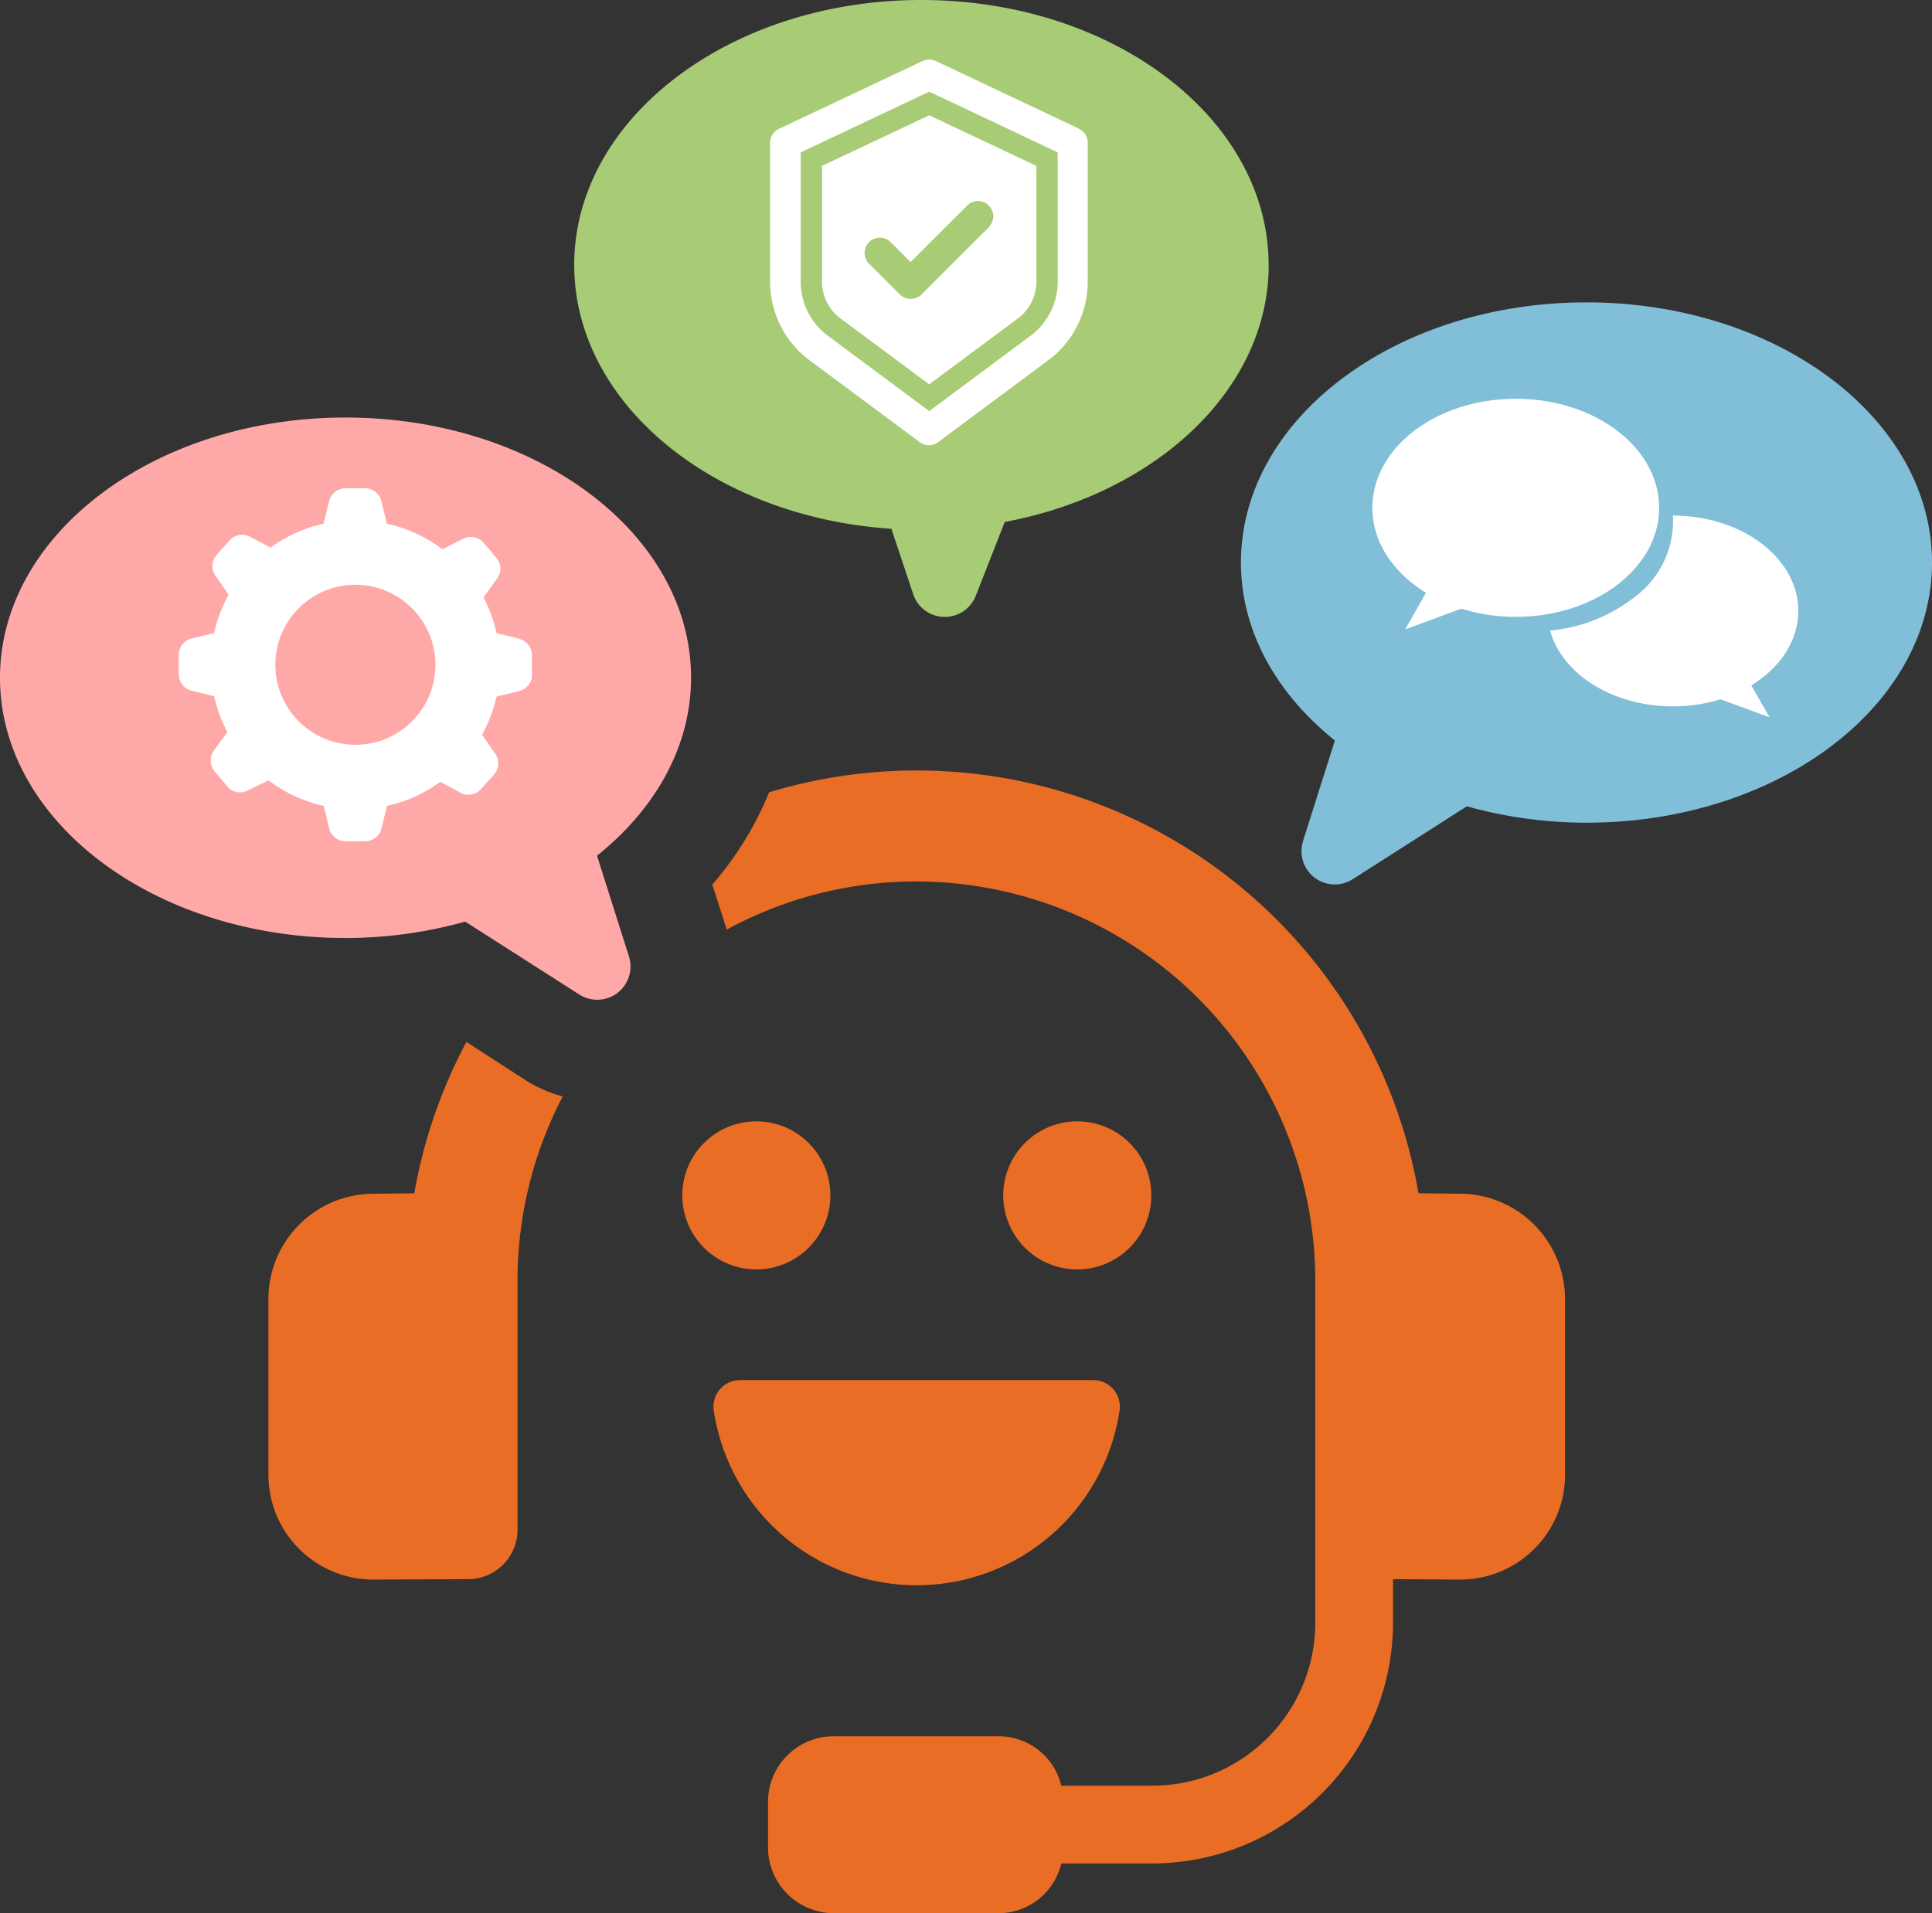
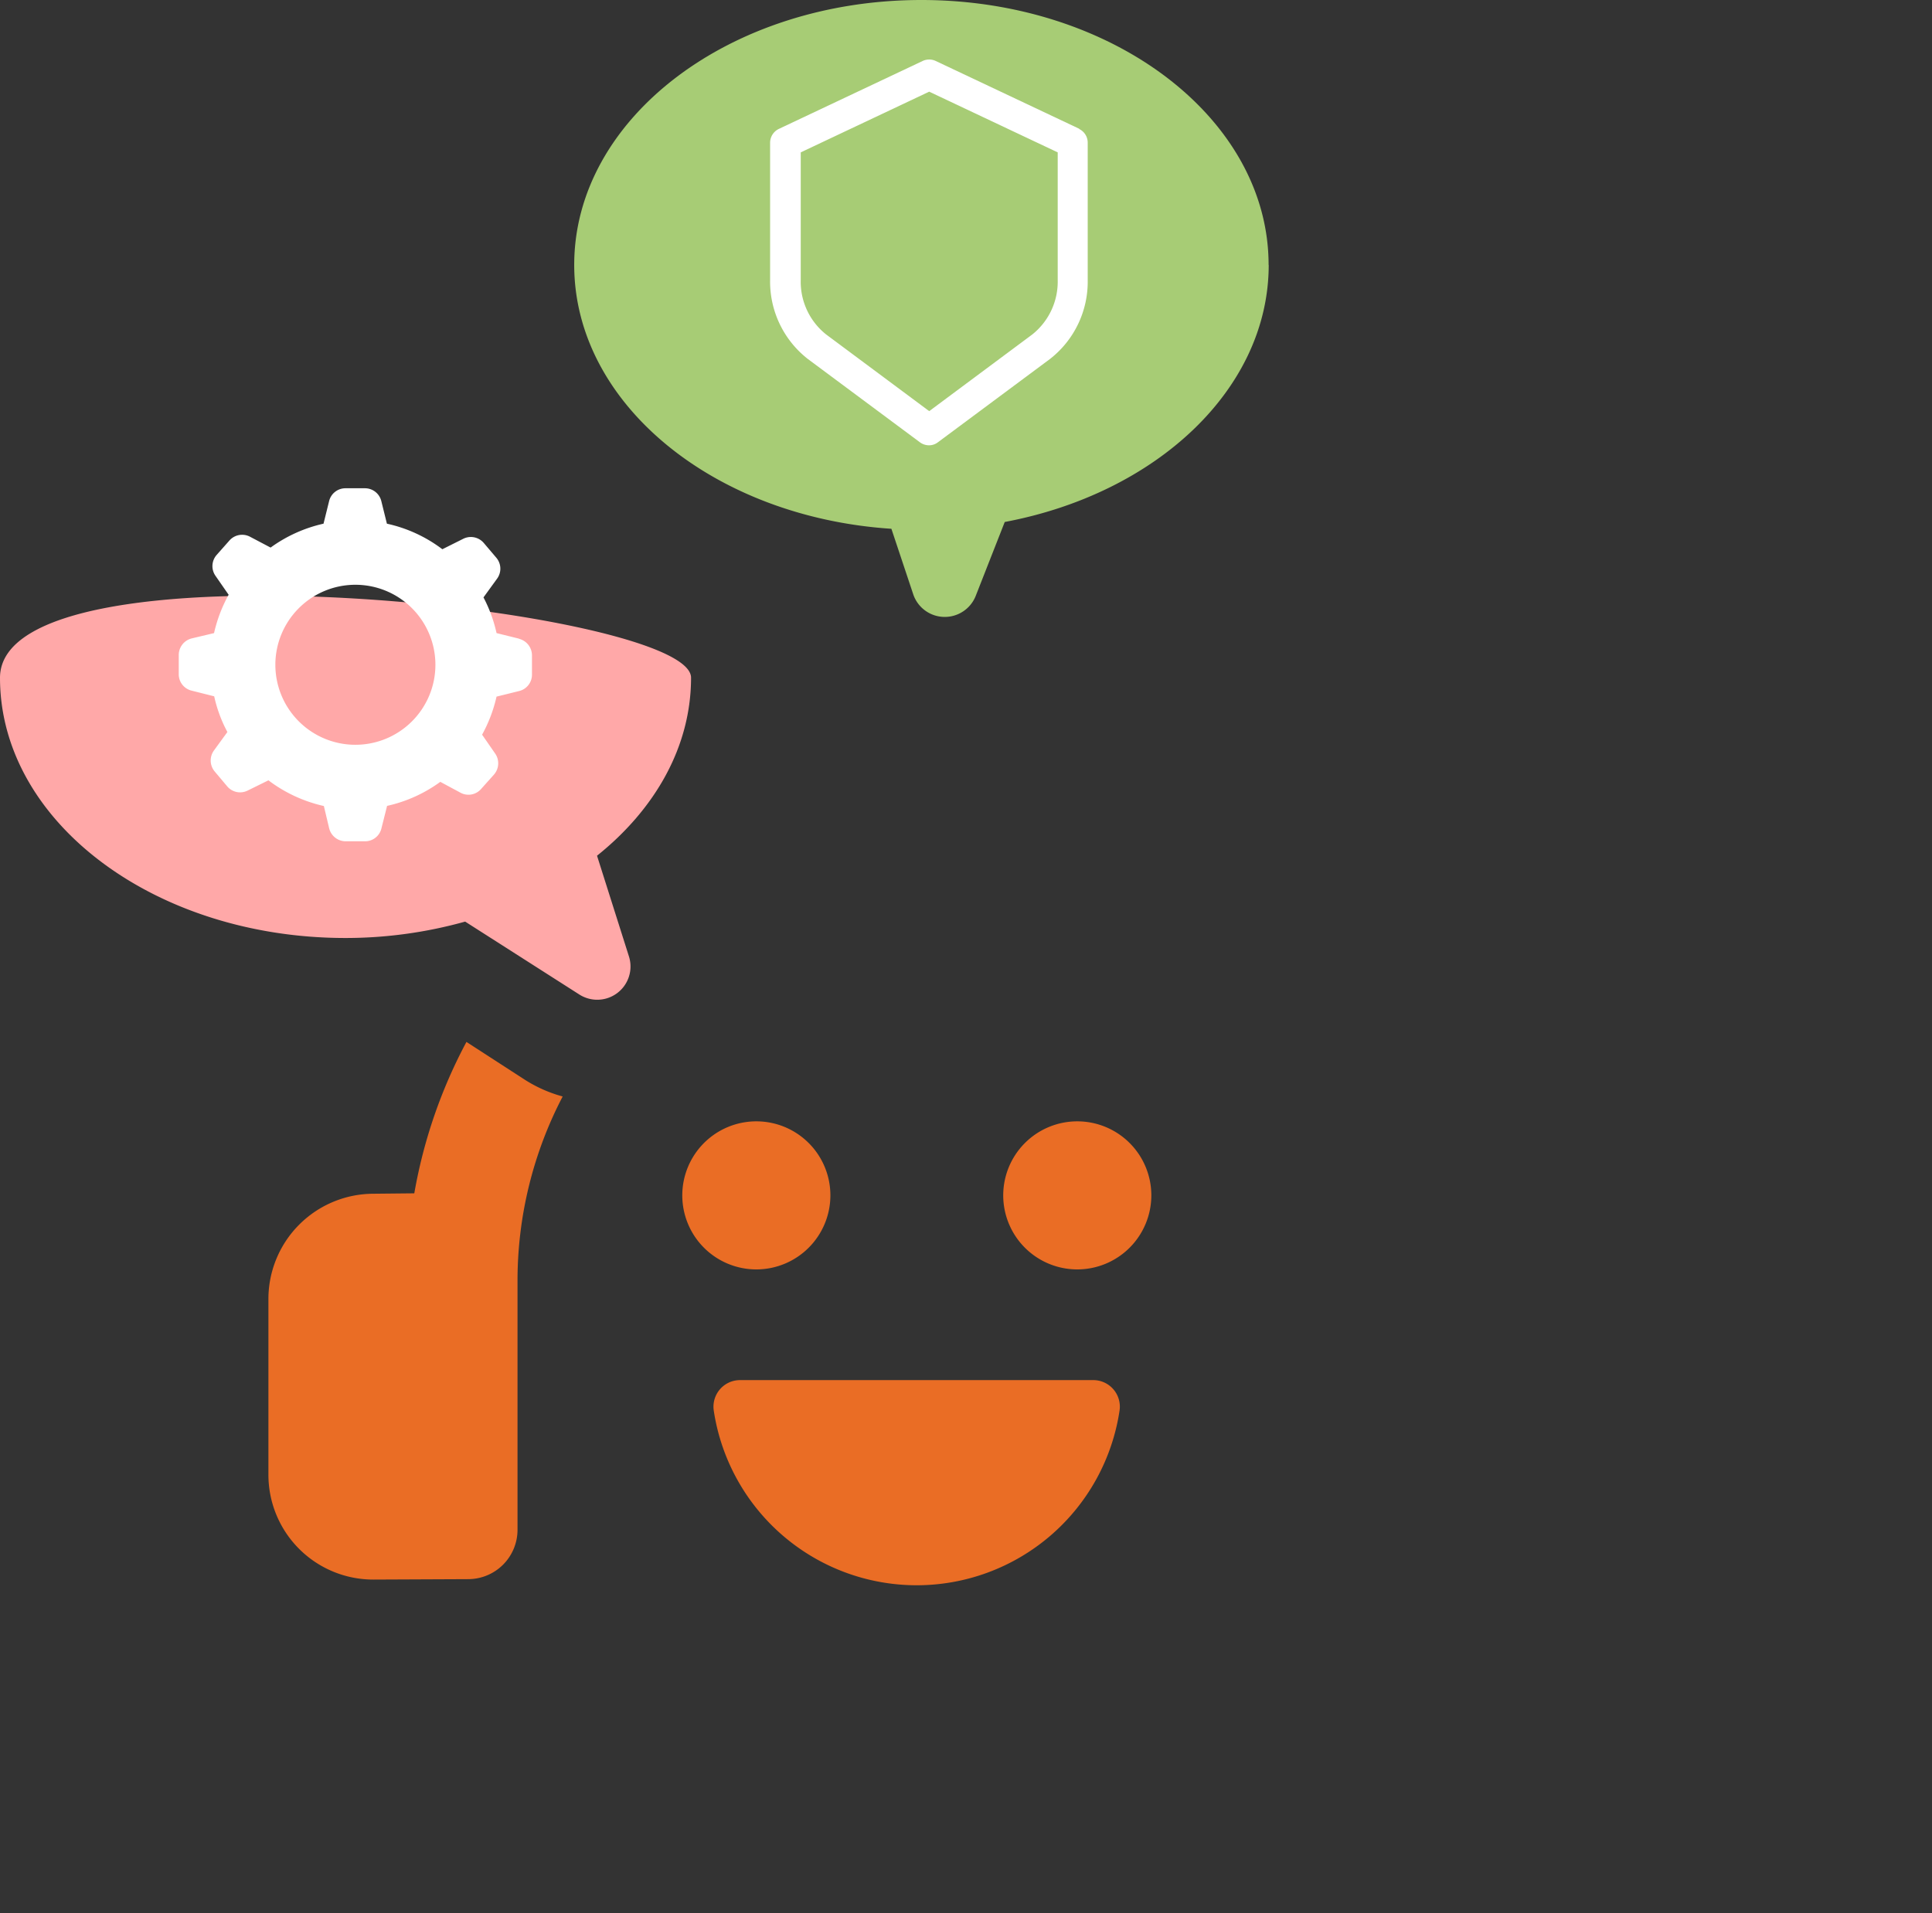
<svg xmlns="http://www.w3.org/2000/svg" id="_レイヤー_1-2" width="208.087" height="206.112" viewBox="0 0 208.087 206.112">
  <rect x="0" y="0" width="208.087" height="206.112" fill="#333333" stroke="none" />
  <g id="グループ_73680" data-name="グループ 73680" transform="translate(0 44.981)">
    <path id="パス_354750" data-name="パス 354750" d="M40.643,75.02a54.5,54.5,0,0,0-5.611,16.3l-4.444.045A11.342,11.342,0,0,0,19.32,102.673v18.944A11.29,11.29,0,0,0,30.633,132.93h.09l10.145-.045A5.32,5.32,0,0,0,46.15,127.6V100.578a42.884,42.884,0,0,1,4.863-19.692,14.751,14.751,0,0,1-4.07-1.8l-6.285-4.07Z" transform="translate(9.59 -7.743)" fill="#ea6d25" />
-     <path id="パス_354751" data-name="パス 354751" d="M131.85,101.065l-4.519-.045a54.854,54.854,0,0,0-69.941-43.2,35.689,35.689,0,0,1-6.12,9.936L52.692,72.2c.045.12.09.3.12.419a42.584,42.584,0,0,1,20.411-5.192,43.024,43.024,0,0,1,42.991,42.991v36.871a17.569,17.569,0,0,1-17.553,17.553h-9.8a6.955,6.955,0,0,0-6.7-5.327H64.348a7.073,7.073,0,0,0-7.078,7.078V171.5a7.1,7.1,0,0,0,7.078,7.078H82.155a6.949,6.949,0,0,0,6.7-5.357h9.8a25.973,25.973,0,0,0,25.932-25.932v-4.7l7.123.045h.09a11.29,11.29,0,0,0,11.313-11.313V112.377a11.372,11.372,0,0,0-11.268-11.313Z" transform="translate(25.45 -17.447)" fill="#ea6d25" />
-     <path id="パス_354752" data-name="パス 354752" d="M64.315,77.256C70.569,72.243,74.43,65.509,74.43,58.087c0-15.473-16.655-28.027-37.215-28.027S0,42.615,0,58.1,16.655,86.13,37.215,86.13A47.851,47.851,0,0,0,50.1,84.364L62.4,92.22a3.582,3.582,0,0,0,5.342-4.1L64.3,77.256Z" transform="translate(0 -30.06)" fill="#ffa8a8" />
+     <path id="パス_354752" data-name="パス 354752" d="M64.315,77.256C70.569,72.243,74.43,65.509,74.43,58.087S0,42.615,0,58.1,16.655,86.13,37.215,86.13A47.851,47.851,0,0,0,50.1,84.364L62.4,92.22a3.582,3.582,0,0,0,5.342-4.1L64.3,77.256Z" transform="translate(0 -30.06)" fill="#ffa8a8" />
    <path id="パス_354753" data-name="パス 354753" d="M65.061,88.706a7.976,7.976,0,1,0-7.976,7.976A7.983,7.983,0,0,0,65.061,88.706Z" transform="translate(24.377 -4.908)" fill="#ea6d25" />
    <path id="パス_354754" data-name="パス 354754" d="M88.161,88.706a7.976,7.976,0,1,0-7.976,7.976A7.983,7.983,0,0,0,88.161,88.706Z" transform="translate(35.844 -4.908)" fill="#ea6d25" />
    <path id="パス_354755" data-name="パス 354755" d="M73.238,121.462a22.1,22.1,0,0,0,21.847-18.795,2.863,2.863,0,0,0-2.8-3.307h-38.1a2.864,2.864,0,0,0-2.8,3.307A22.108,22.108,0,0,0,73.238,121.462Z" transform="translate(25.494 4.339)" fill="#ea6d25" />
  </g>
  <path id="パス_354756" data-name="パス 354756" d="M49.517,51.356l-2.424-.6a15.351,15.351,0,0,0-1.407-3.846l1.466-2.02a1.822,1.822,0,0,0-.09-2.26l-1.347-1.586A1.829,1.829,0,0,0,43.5,40.6l-2.245,1.122a15.263,15.263,0,0,0-5.971-2.753l-.6-2.424a1.813,1.813,0,0,0-1.781-1.392h-2.08a1.809,1.809,0,0,0-1.766,1.392l-.6,2.424a15.426,15.426,0,0,0-5.7,2.574l-2.215-1.167a1.825,1.825,0,0,0-2.215.4l-1.377,1.556a1.824,1.824,0,0,0-.135,2.245l1.422,2.05a15.618,15.618,0,0,0-1.571,4.13l-2.394.569a1.838,1.838,0,0,0-1.407,1.766v2.08a1.809,1.809,0,0,0,1.377,1.781l2.439.614a14.821,14.821,0,0,0,1.422,3.846L16.656,63.4a1.843,1.843,0,0,0,.075,2.26l1.347,1.6a1.816,1.816,0,0,0,2.2.464l2.245-1.107a15.5,15.5,0,0,0,5.971,2.768l.569,2.394a1.838,1.838,0,0,0,1.766,1.407h2.08a1.809,1.809,0,0,0,1.781-1.377l.614-2.439a15.349,15.349,0,0,0,5.731-2.589l2.17,1.167a1.8,1.8,0,0,0,2.215-.389l1.392-1.556a1.846,1.846,0,0,0,.15-2.245L45.536,61.7a15.582,15.582,0,0,0,1.556-4.1l2.424-.6a1.809,1.809,0,0,0,1.392-1.766v-2.08a1.838,1.838,0,0,0-1.392-1.781ZM31.889,62.788a8.619,8.619,0,1,1,8.619-8.619,8.621,8.621,0,0,1-8.619,8.619Z" transform="translate(6.388 17.448)" fill="#fff" />
-   <path id="パス_354757" data-name="パス 354757" d="M96.009,79.815a3.582,3.582,0,0,0,5.342,4.1l12.3-7.856a47.935,47.935,0,0,0,12.884,1.766c20.545,0,37.215-12.54,37.215-28.027S147.1,21.77,126.535,21.77,89.32,34.31,89.32,49.8c0,7.422,3.861,14.156,10.116,19.169L95.994,79.83Z" transform="translate(44.337 10.806)" fill="#81bed8" />
  <path id="パス_354758" data-name="パス 354758" d="M116.119,28.536C116.119,12.779,99.375,0,78.725,0S41.33,12.779,41.33,28.536c0,14.934,15.024,27.174,34.162,28.431l2.349,7.048a3.585,3.585,0,0,0,6.734.18L87.7,56.234c16.326-3.068,28.431-14.305,28.431-27.7Z" transform="translate(20.516)" fill="#a7cc75" />
  <g id="グループ_73681" data-name="グループ 73681" transform="translate(82.945 6.412)">
    <path id="パス_354759" data-name="パス 354759" d="M88.754,11.759,73.267,4.442a1.653,1.653,0,0,0-1.407,0L56.373,11.759a1.654,1.654,0,0,0-.943,1.481V28.025a10.568,10.568,0,0,0,4.055,8.514l12.076,8.978a1.656,1.656,0,0,0,.973.329,1.56,1.56,0,0,0,.973-.329L85.582,36.54a10.547,10.547,0,0,0,4.055-8.514V13.241a1.628,1.628,0,0,0-.943-1.481ZM86.405,28.025a7.272,7.272,0,0,1-2.738,5.881l-11.1,8.26-11.1-8.26a7.251,7.251,0,0,1-2.738-5.881V14.288L72.564,7.749l13.842,6.539V28.04Z" transform="translate(-55.43 -4.285)" fill="#fff" />
-     <path id="パス_354760" data-name="パス 354760" d="M70.707,8.3,59.17,13.747V26.032a4.951,4.951,0,0,0,1.811,4.025l9.727,7.228,9.726-7.228a4.951,4.951,0,0,0,1.811-4.025V13.747L70.707,8.3Zm6.464,12.016L69.884,27.6a1.641,1.641,0,0,1-1.167.479A1.667,1.667,0,0,1,67.55,27.6l-3.337-3.337a1.64,1.64,0,0,1,2.319-2.319l2.17,2.17L74.822,18a1.64,1.64,0,0,1,2.319,2.319Z" transform="translate(-53.574 -2.292)" fill="#fff" />
  </g>
-   <path id="パス_354761" data-name="パス 354761" d="M114.223,28.71c-8.529,0-15.443,5.252-15.443,11.747,0,3.711,2.26,7,5.776,9.158l-2.245,3.935,6.06-2.23a19.548,19.548,0,0,0,5.851.883c8.529,0,15.443-5.252,15.443-11.747S122.752,28.71,114.223,28.71Z" transform="translate(49.033 14.251)" fill="#fff" />
-   <path id="パス_354762" data-name="パス 354762" d="M138.31,47.4c0-5.671-6.045-10.28-13.512-10.28a10.172,10.172,0,0,1-3.98,8.664A17.319,17.319,0,0,1,111.57,49.5c1.272,4.669,6.719,8.17,13.228,8.17a17.129,17.129,0,0,0,5.118-.763l5.3,1.945-1.975-3.442c3.083-1.885,5.058-4.773,5.058-8.006Z" transform="translate(55.382 18.426)" fill="#fff" />
</svg>